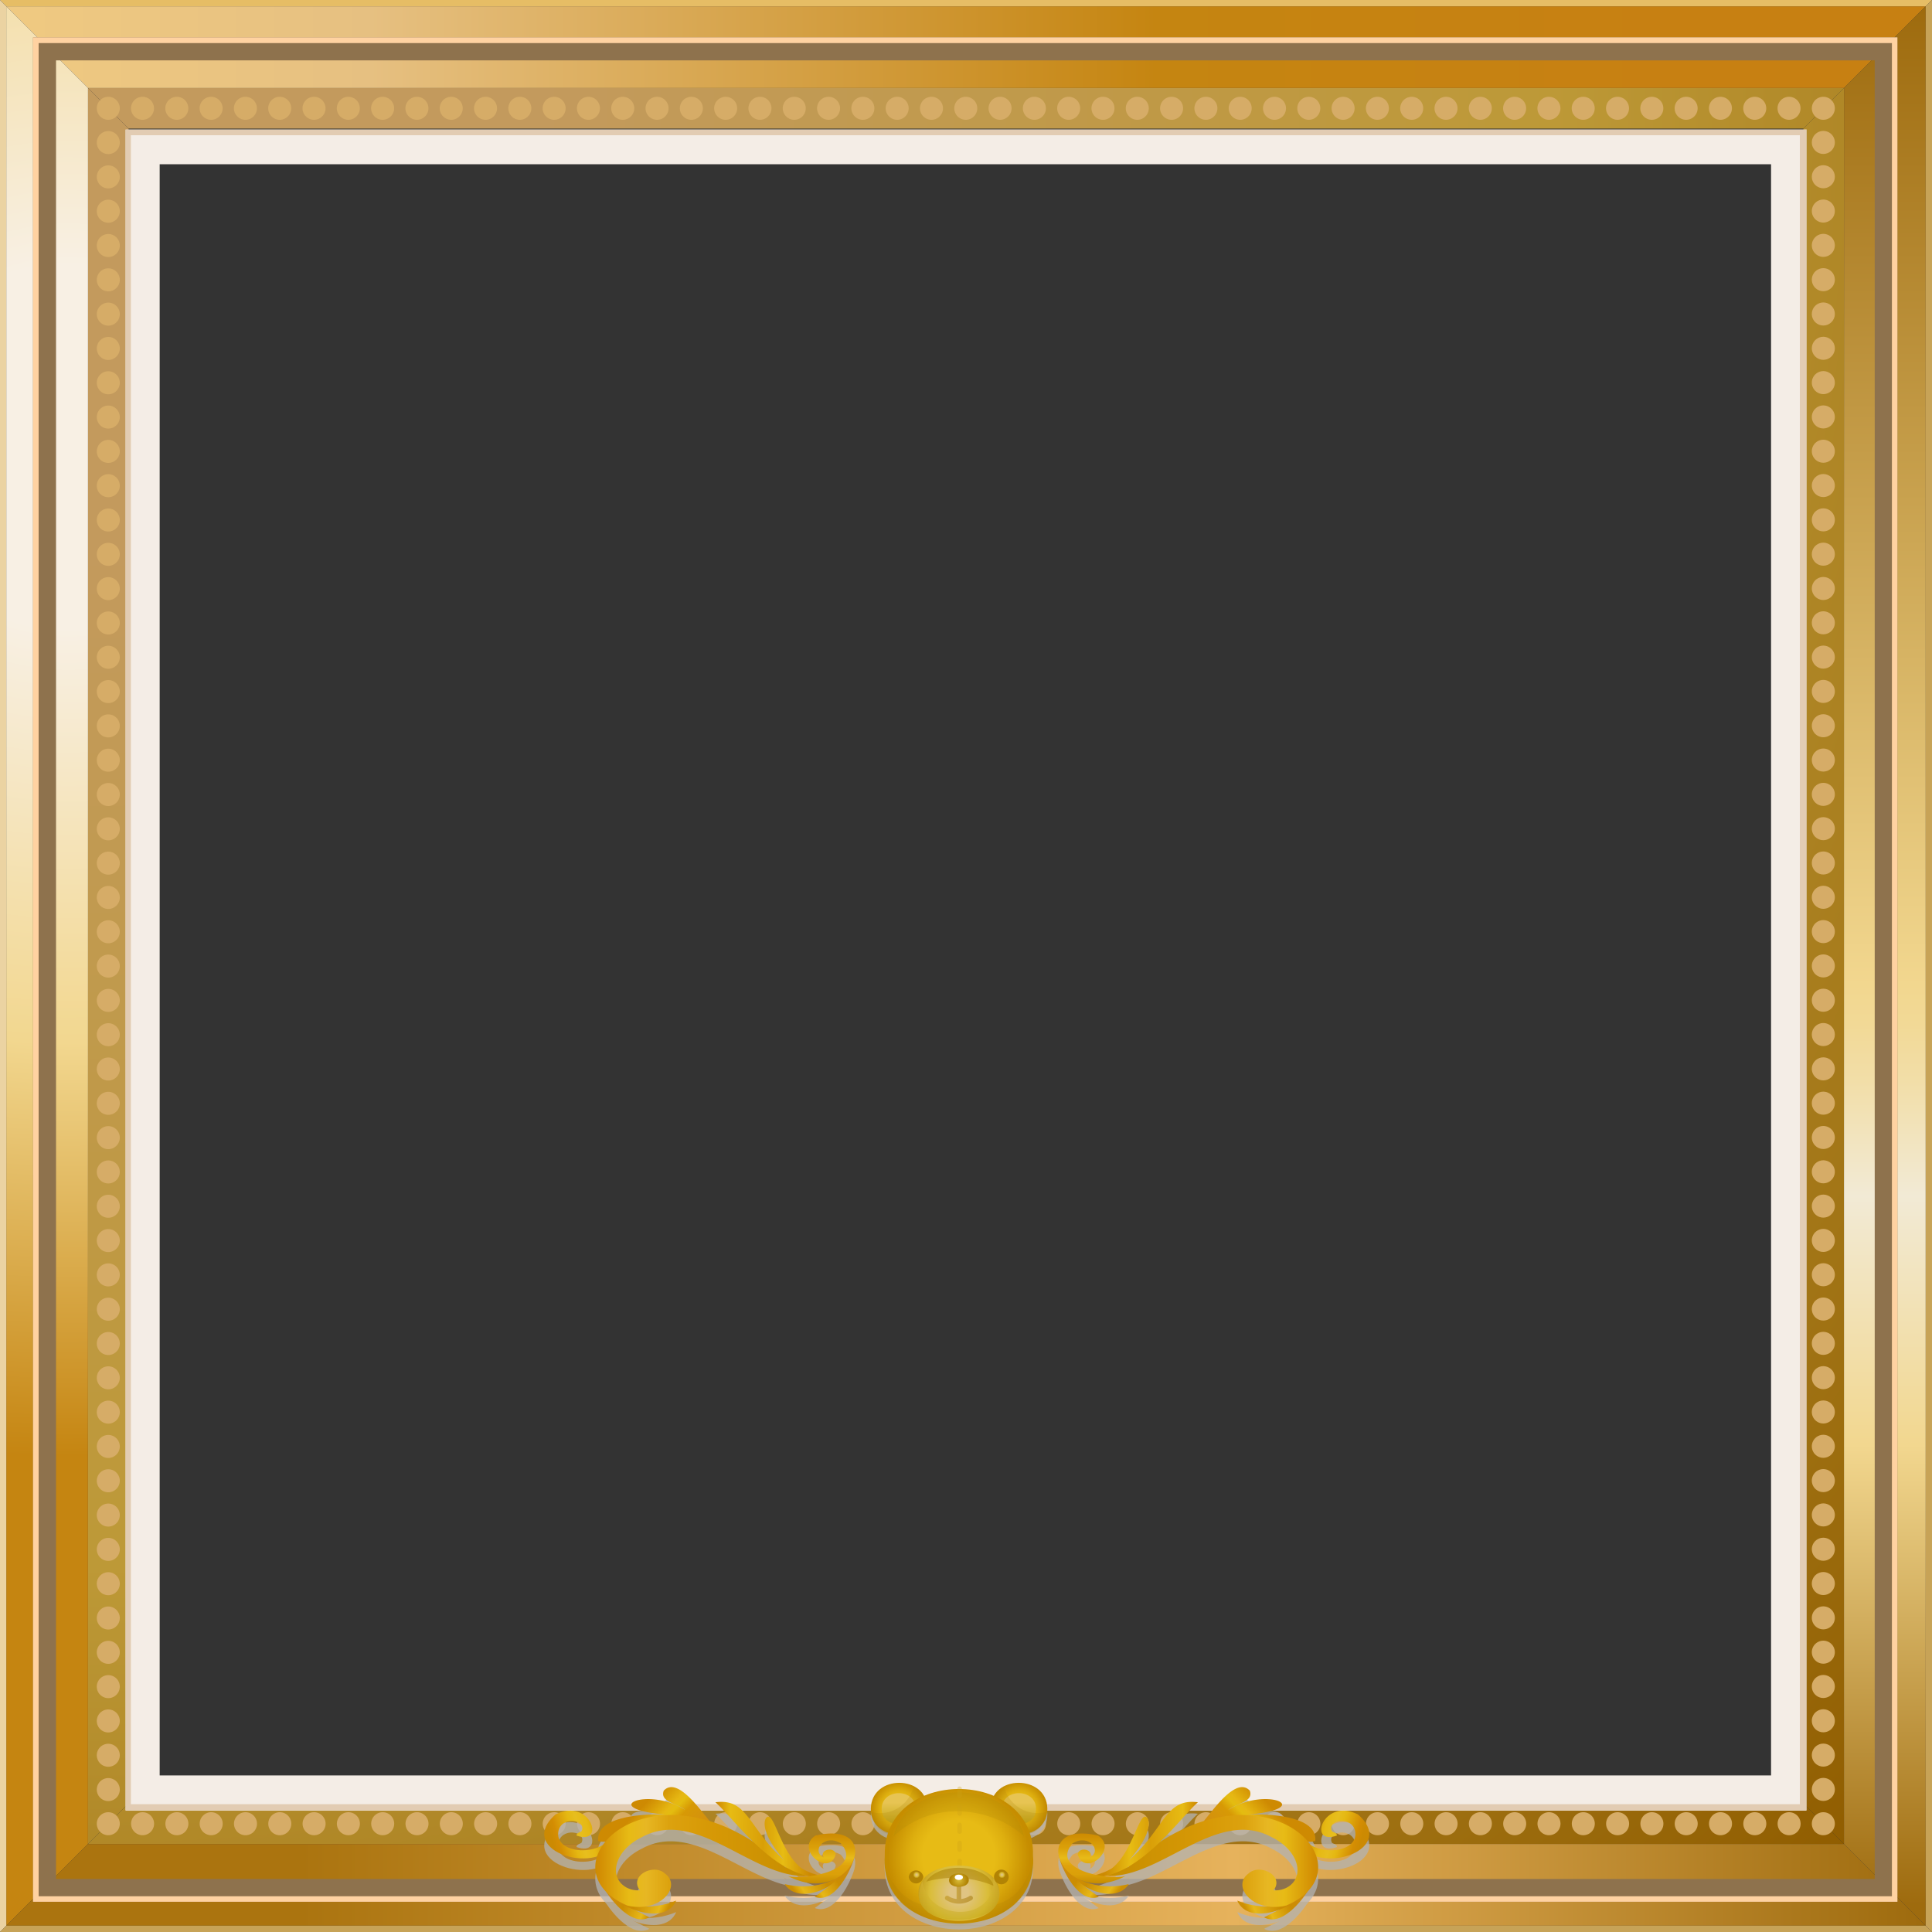
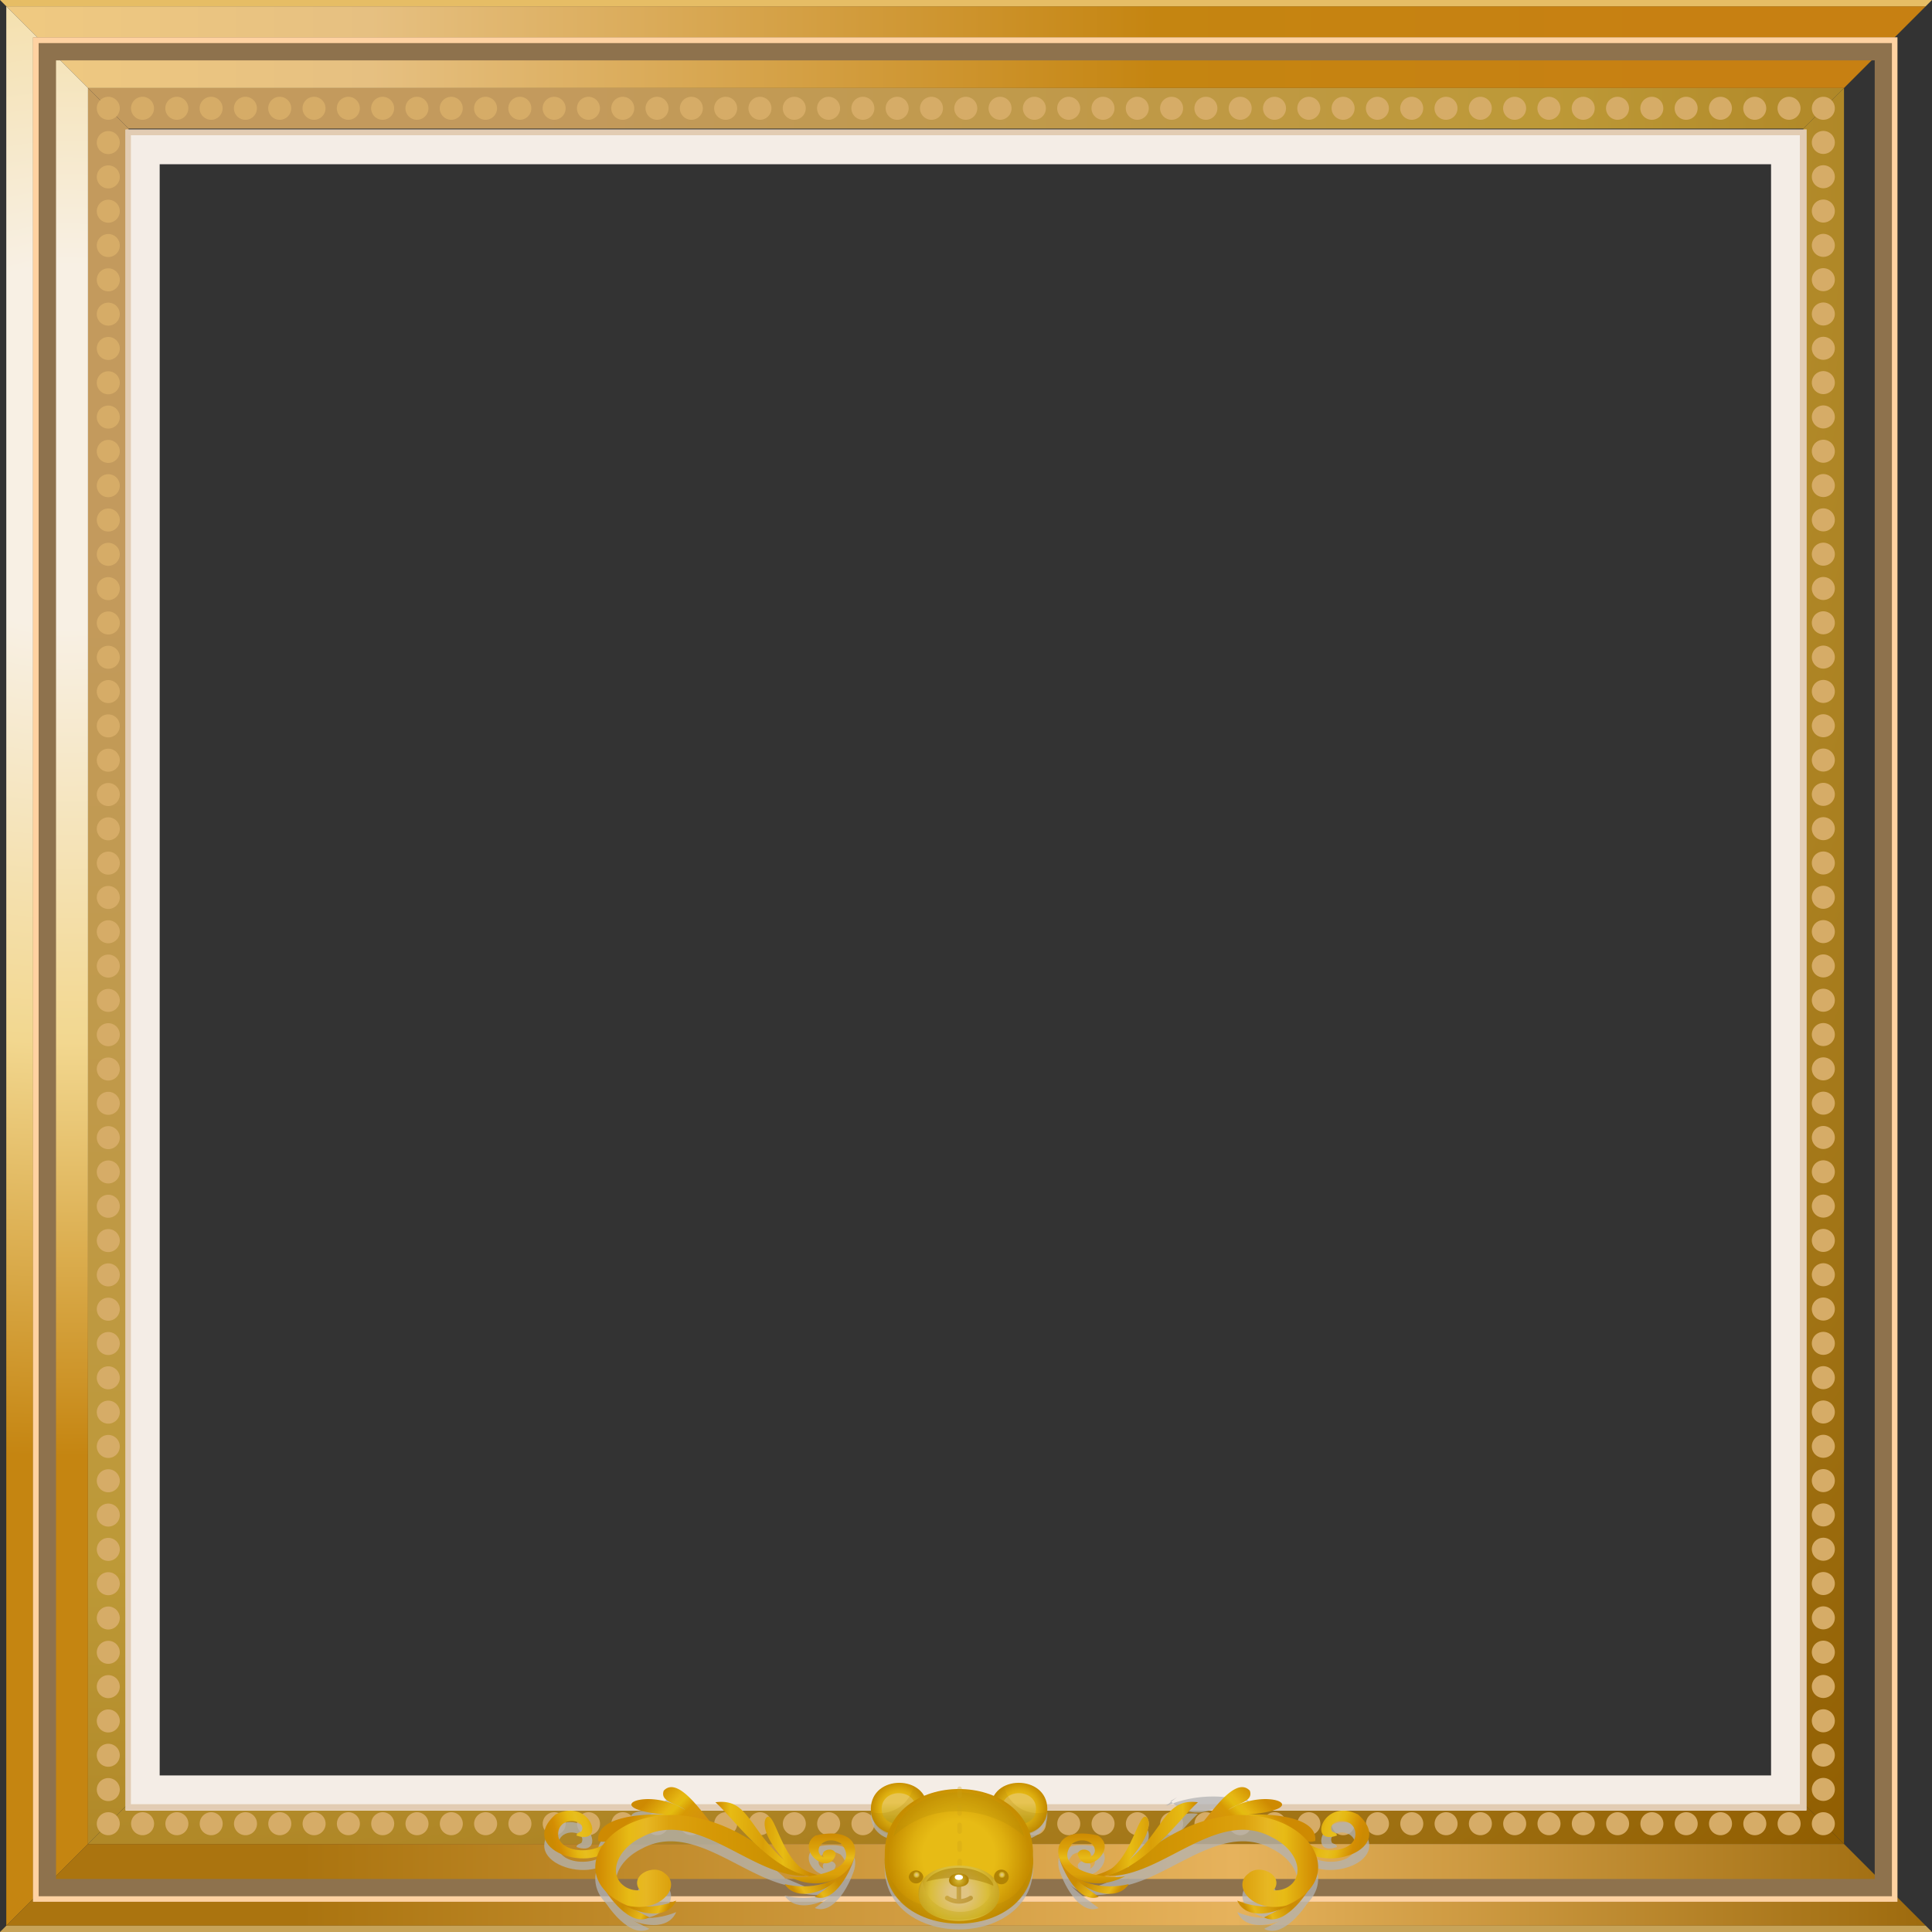
<svg xmlns="http://www.w3.org/2000/svg" xmlns:xlink="http://www.w3.org/1999/xlink" width="200" height="200" viewBox="0 0 200 200">
  <rect x="0" y="0" width="200" height="200" fill="#333333" stroke="none" />
  <defs>
    <radialGradient id="a" cx="10.05" cy="11.33" r="255.29" gradientUnits="userSpaceOnUse">
      <stop offset="0.18" stop-color="#c39a5d" />
      <stop offset="0.59" stop-color="#bd9937" />
      <stop offset="1" stop-color="#905d00" />
    </radialGradient>
    <linearGradient id="e" x1="0.65" y1="4.88" x2="199.04" y2="4.88" gradientUnits="userSpaceOnUse">
      <stop offset="0.01" stop-color="#efc981" />
      <stop offset="0.19" stop-color="#e6c081" />
      <stop offset="0.6" stop-color="#c58511" />
      <stop offset="0.87" stop-color="#c78012" />
    </linearGradient>
    <radialGradient id="f" cx="7.08" cy="46.23" r="104.52" gradientUnits="userSpaceOnUse">
      <stop offset="0.18" stop-color="#f8f0e4" />
      <stop offset="0.59" stop-color="#f2d78f" />
      <stop offset="1" stop-color="#c58511" />
    </radialGradient>
    <linearGradient id="g" x1="1.43" y1="195.12" x2="198.85" y2="195.12" gradientUnits="userSpaceOnUse">
      <stop offset="0.15" stop-color="#ab740f" />
      <stop offset="0.64" stop-color="#e6b25c" />
      <stop offset="1" stop-color="#9e6b0e" />
    </linearGradient>
    <linearGradient id="h" x1="195.12" y1="0.96" x2="195.12" y2="199.11" gradientUnits="userSpaceOnUse">
      <stop offset="0" stop-color="#9e6b0e" />
      <stop offset="0.36" stop-color="#dab869" />
      <stop offset="0.51" stop-color="#f2d78f" />
      <stop offset="0.53" stop-color="#f2d996" />
      <stop offset="0.56" stop-color="#f2dea8" />
      <stop offset="0.6" stop-color="#f2e6c6" />
      <stop offset="0.62" stop-color="#f2ead5" />
      <stop offset="0.75" stop-color="#f2d78f" />
      <stop offset="0.99" stop-color="#9e6b0e" />
    </linearGradient>
    <linearGradient id="i" x1="215.34" y1="-43.62" x2="211.61" y2="-49.37" gradientTransform="translate(38.72 -19.42) rotate(90)" gradientUnits="userSpaceOnUse">
      <stop offset="0" stop-color="#cd8f03" />
      <stop offset="0.06" stop-color="#dca40a" />
      <stop offset="0.12" stop-color="#e7b818" />
      <stop offset="0.47" stop-color="#cb8d02" />
      <stop offset="1" stop-color="#d18a16" />
    </linearGradient>
    <linearGradient id="j" x1="215.41" y1="-45.52" x2="212.27" y2="-50.37" xlink:href="#i" />
    <linearGradient id="k" x1="210.09" y1="-18.47" x2="208.52" y2="-23.99" gradientTransform="translate(38.72 -19.42) rotate(90)" gradientUnits="userSpaceOnUse">
      <stop offset="0" stop-color="#cc8a02" />
      <stop offset="0.11" stop-color="#d48d03" />
      <stop offset="0.39" stop-color="#e5b812" />
      <stop offset="0.52" stop-color="#e7be1e" />
      <stop offset="0.69" stop-color="#e6b913" />
      <stop offset="1" stop-color="#cc8c02" />
    </linearGradient>
    <linearGradient id="l" x1="207.03" y1="-27.19" x2="212.19" y2="-32.5" gradientTransform="translate(38.72 -19.42) rotate(90)" gradientUnits="userSpaceOnUse">
      <stop offset="0" stop-color="#ce8a02" />
      <stop offset="0.18" stop-color="#dda70b" />
      <stop offset="0.28" stop-color="#e6b713" />
      <stop offset="0.35" stop-color="#e4bc10" />
      <stop offset="0.48" stop-color="#d79905" />
      <stop offset="1" stop-color="#d18a16" />
    </linearGradient>
    <linearGradient id="m" x1="217.5" y1="-28.56" x2="215.2" y2="-23.03" xlink:href="#i" />
    <linearGradient id="n" x1="217.17" y1="-30.37" x2="214.47" y2="-23.88" xlink:href="#i" />
    <linearGradient id="o" x1="212.11" y1="-22.9" x2="212.11" y2="-44.81" gradientTransform="translate(38.72 -19.42) rotate(90)" gradientUnits="userSpaceOnUse">
      <stop offset="0" stop-color="#cd8b02" />
      <stop offset="0.02" stop-color="#d28d03" />
      <stop offset="0.16" stop-color="#e7bb15" />
      <stop offset="0.24" stop-color="#e7b723" />
      <stop offset="0.35" stop-color="#dca20e" />
      <stop offset="0.53" stop-color="#d79906" />
      <stop offset="1" stop-color="#c68d00" />
    </linearGradient>
    <linearGradient id="p" x1="209.72" y1="-35.38" x2="210" y2="-46.48" gradientTransform="translate(38.72 -19.42) rotate(90)" gradientUnits="userSpaceOnUse">
      <stop offset="0" stop-color="#c98702" />
      <stop offset="0.02" stop-color="#d39003" />
      <stop offset="0.13" stop-color="#e7bb13" />
      <stop offset="0.44" stop-color="#d99f08" />
      <stop offset="0.63" stop-color="#e7bc13" />
      <stop offset="0.88" stop-color="#cd8a02" />
      <stop offset="1" stop-color="#c68d00" />
    </linearGradient>
    <linearGradient id="q" x1="214.39" y1="-46.35" x2="209.22" y2="-46.35" gradientTransform="translate(38.72 -19.42) rotate(90)" gradientUnits="userSpaceOnUse">
      <stop offset="0" stop-color="#c68d00" />
      <stop offset="0.18" stop-color="#dba009" />
      <stop offset="0.35" stop-color="#dfa20b" />
      <stop offset="0.51" stop-color="#e7bb18" />
      <stop offset="0.71" stop-color="#dba009" />
      <stop offset="0.78" stop-color="#d89c07" />
      <stop offset="1" stop-color="#cd8a02" />
    </linearGradient>
    <linearGradient id="r" x1="215.34" y1="-35.54" x2="211.61" y2="-41.29" gradientTransform="matrix(0, 1, 1, 0, 151.28, -19.42)" xlink:href="#i" />
    <linearGradient id="s" x1="215.41" y1="-37.44" x2="212.27" y2="-42.29" gradientTransform="matrix(0, 1, 1, 0, 151.28, -19.42)" xlink:href="#i" />
    <linearGradient id="t" x1="210.09" y1="-10.39" x2="208.52" y2="-15.91" gradientTransform="matrix(0, 1, 1, 0, 151.28, -19.42)" xlink:href="#k" />
    <linearGradient id="u" x1="207.03" y1="-19.11" x2="212.19" y2="-24.42" gradientTransform="matrix(0, 1, 1, 0, 151.28, -19.42)" xlink:href="#l" />
    <linearGradient id="v" x1="217.5" y1="-20.48" x2="215.2" y2="-14.95" gradientTransform="matrix(0, 1, 1, 0, 151.28, -19.42)" xlink:href="#i" />
    <linearGradient id="w" x1="217.17" y1="-22.29" x2="214.47" y2="-15.8" gradientTransform="matrix(0, 1, 1, 0, 151.28, -19.42)" xlink:href="#i" />
    <linearGradient id="x" x1="212.11" y1="-14.82" x2="212.11" y2="-36.73" gradientTransform="matrix(0, 1, 1, 0, 151.28, -19.42)" xlink:href="#o" />
    <linearGradient id="y" x1="209.72" y1="-27.3" x2="210" y2="-38.4" gradientTransform="matrix(0, 1, 1, 0, 151.28, -19.42)" xlink:href="#p" />
    <linearGradient id="z" x1="214.39" y1="-38.27" x2="209.22" y2="-38.27" gradientTransform="matrix(0, 1, 1, 0, 151.28, -19.42)" xlink:href="#q" />
    <linearGradient id="aa" x1="99.26" y1="205.22" x2="99.26" y2="197.27" gradientUnits="userSpaceOnUse">
      <stop offset="0" stop-color="#b78f08" />
      <stop offset="1" stop-color="#a27800" />
    </linearGradient>
    <radialGradient id="ab" cx="93.03" cy="187.23" r="2.8" gradientUnits="userSpaceOnUse">
      <stop offset="0.51" stop-color="#e7bb15" />
      <stop offset="0.68" stop-color="#deaf0f" />
      <stop offset="0.98" stop-color="#c78f01" />
      <stop offset="1" stop-color="#c68d00" />
    </radialGradient>
    <linearGradient id="ac" x1="93.03" y1="189.63" x2="93.03" y2="186.6" gradientUnits="userSpaceOnUse">
      <stop offset="0" stop-color="#b89e01" />
      <stop offset="1" stop-color="#e7c453" />
    </linearGradient>
    <linearGradient id="ad" x1="93.07" y1="184.11" x2="93.07" y2="189.97" gradientUnits="userSpaceOnUse">
      <stop offset="0" stop-color="#b78b0a" />
      <stop offset="1" stop-color="#9f7203" />
    </linearGradient>
    <radialGradient id="ae" cx="396.36" cy="187.23" r="2.8" gradientTransform="matrix(-1, 0, 0, 1, 501.85, 0)" xlink:href="#ab" />
    <linearGradient id="af" x1="396.36" y1="189.63" x2="396.36" y2="186.6" gradientTransform="matrix(-1, 0, 0, 1, 501.85, 0)" xlink:href="#ac" />
    <linearGradient id="ag" x1="396.4" y1="184.11" x2="396.4" y2="189.97" gradientTransform="matrix(-1, 0, 0, 1, 501.85, 0)" xlink:href="#ad" />
    <radialGradient id="ah" cx="99.26" cy="192.17" r="7.34" xlink:href="#ab" />
    <linearGradient id="ai" x1="99.27" y1="188.17" x2="99.27" y2="200.89" xlink:href="#aa" />
    <linearGradient id="aj" x1="99.29" y1="188.47" x2="99.29" y2="202.5" xlink:href="#ad" />
    <radialGradient id="ak" cx="99.26" cy="195.95" r="5.13" gradientUnits="userSpaceOnUse">
      <stop offset="0.18" stop-color="#e0c483" />
      <stop offset="0.59" stop-color="#dabd38" />
      <stop offset="1" stop-color="#b18304" />
    </radialGradient>
    <linearGradient id="al" x1="99.39" y1="199.22" x2="99.39" y2="193.5" xlink:href="#aa" />
    <linearGradient id="am" x1="99.3" y1="199.53" x2="99.3" y2="193.22" xlink:href="#ac" />
    <radialGradient id="an" cx="94.88" cy="194.08" r="0.36" xlink:href="#ak" />
    <radialGradient id="ao" cx="103.72" cy="194.08" r="0.36" xlink:href="#ak" />
    <linearGradient id="ap" x1="99.03" y1="195.64" x2="99.5" y2="195.64" xlink:href="#ad" />
    <linearGradient id="aq" x1="97.82" y1="196.65" x2="100.71" y2="196.65" xlink:href="#ad" />
    <radialGradient id="ar" cx="99.26" cy="194.63" r="0.88" gradientUnits="userSpaceOnUse">
      <stop offset="0" stop-color="#dabd38" />
      <stop offset="1" stop-color="#b18304" />
    </radialGradient>
  </defs>
  <g style="isolation:isolate">
    <polygon points="186.69 13.31 190.89 9.11 9.11 9.11 13.31 13.31 186.69 13.31" style="fill:url(#a)" />
    <polygon points="9.11 190.89 13.31 186.69 13.31 13.31 9.11 9.11 9.11 190.89" style="fill:url(#a)" />
    <polygon points="13.31 186.69 9.11 190.89 190.89 190.89 186.69 186.69 13.31 186.69" style="fill:url(#a)" />
    <polygon points="190.89 9.11 186.69 13.31 186.69 186.69 190.89 190.89 190.89 9.11" style="fill:url(#a)" />
    <polygon points="199.35 0.65 190.89 9.11 9.11 9.11 0.65 0.65 199.35 0.65" style="fill:url(#e)" />
    <polygon points="9.11 190.89 0.65 199.35 0.65 0.65 9.11 9.11 9.11 190.89" style="fill:url(#f)" />
    <polygon points="0.65 199.35 9.11 190.89 190.89 190.89 199.35 199.35 0.65 199.35" style="fill:url(#g)" />
-     <polygon points="190.89 9.11 199.35 0.65 199.35 199.35 190.89 190.89 190.89 9.11" style="fill:url(#h)" />
    <polygon points="200 0 199.35 0.65 0.65 0.65 0 0 200 0" style="fill:#e6bd65" />
-     <polygon points="0.65 199.35 0 200 0 0 0.65 0.65 0.65 199.35" style="fill:#ebd3a2" />
    <polygon points="0 200 0.65 199.35 199.35 199.35 200 200 0 200" style="fill:#c7a357" />
-     <polygon points="199.35 0.65 200 0 200 200 199.35 199.35 199.35 0.65" style="fill:#c7a357" />
    <path d="M183.34,17V183.79H16.53V17H183.34m3.58-3.57H13v174h174V13.4Z" transform="translate(0 0)" style="fill:#f4ede6" />
    <path d="M186.32,14V186.77H13.55V14H186.32m.6-.6H13v174h174V13.4Z" transform="translate(0 0)" style="fill:#e2ccb3" />
    <line x1="188.75" y1="188.79" x2="188.75" y2="188.79" style="fill:none;stroke:#d6ac67;stroke-linecap:round;stroke-linejoin:round;stroke-width:2.383px" />
    <line x1="188.75" y1="185.24" x2="188.75" y2="12.99" style="fill:none;stroke:#d6ac67;stroke-linecap:round;stroke-linejoin:round;stroke-width:2.383px;stroke-dasharray:0,3.552" />
    <line x1="188.75" y1="11.21" x2="188.75" y2="11.21" style="fill:none;stroke:#d6ac67;stroke-linecap:round;stroke-linejoin:round;stroke-width:2.383px" />
    <line x1="185.2" y1="11.21" x2="12.99" y2="11.21" style="fill:none;stroke:#d6ac67;stroke-linecap:round;stroke-linejoin:round;stroke-width:2.383px;stroke-dasharray:0,3.551" />
    <line x1="11.21" y1="11.21" x2="11.21" y2="11.21" style="fill:none;stroke:#d6ac67;stroke-linecap:round;stroke-linejoin:round;stroke-width:2.383px" />
    <line x1="11.21" y1="14.76" x2="11.21" y2="187.01" style="fill:none;stroke:#d6ac67;stroke-linecap:round;stroke-linejoin:round;stroke-width:2.383px;stroke-dasharray:0,3.552" />
    <line x1="11.21" y1="188.79" x2="11.21" y2="188.79" style="fill:none;stroke:#d6ac67;stroke-linecap:round;stroke-linejoin:round;stroke-width:2.383px" />
    <line x1="14.76" y1="188.79" x2="186.97" y2="188.79" style="fill:none;stroke:#d6ac67;stroke-linecap:round;stroke-linejoin:round;stroke-width:2.383px;stroke-dasharray:0,3.551" />
    <path d="M194.07,6.25V194.51H5.8V6.25H194.07m2.38-2.38H3.42v193h193V3.87Z" transform="translate(0 0)" style="fill:#8e724d" />
    <path d="M195.85,4.46V196.3H4V4.46H195.85m.6-.59H3.42v193h193V3.87Z" transform="translate(0 0)" style="fill:#ffd2a1" />
    <g style="opacity:0.75;mix-blend-mode:multiply">
      <path d="M88.31,193.72c-1.31,2.6-4.56,3.13-7.09,2.51C82.85,198.72,87.63,196.11,88.31,193.72Z" transform="translate(0 0)" style="fill:#b3b3b3;fill-rule:evenodd" />
      <path d="M88.52,193.17c-.55,1.9-2.84,3.33-4.17,4.35C86.39,198.32,88.17,194.78,88.52,193.17Z" transform="translate(0 0)" style="fill:#b3b3b3;fill-rule:evenodd" />
      <path d="M63.55,190.63c-.54,2.81-6.07,2.71-5.76.23.24-1.76,3-1.29,2.41-.11,0,.09-.57.15-.51.46,3.09,1.07,1.43-4-2.18-2.19-4.4,3.88,4.92,6.64,6.35,2.51Z" transform="translate(0 0)" style="fill:#b3b3b3;fill-rule:evenodd" />
      <path d="M68.71,186.56c-.43,1.19,1.41,1.31,2.22,2-3.83-2.5-9.25-.16-2,.48-2.28-.12-7.29.17-7,2.72,1.24.42,2.2-.76,3.93-1.29a12.64,12.64,0,0,1,8.62.37l-.1-.09.23.08-.37-.21c-.19-.16-.57-.46-.85-.66l.68.4C73.25,189.78,70.33,184.82,68.71,186.56Z" transform="translate(0 0)" style="fill:#b3b3b3;fill-rule:evenodd" />
      <path d="M62.15,196c1,1.79,3.52,2.86,5.07,3.67C65.3,200.74,62.87,197.52,62.15,196Z" transform="translate(0 0)" style="fill:#b3b3b3;fill-rule:evenodd" />
      <path d="M62.48,196.52c1.78,2.28,5.07,2.46,7.52,1.42C68.81,200.71,63.6,198.66,62.48,196.52Z" transform="translate(0 0)" style="fill:#b3b3b3;fill-rule:evenodd" />
      <path d="M64.81,196.56c-1.88-1.09-1.16-3.82,1.64-5.19,5.71-3.1,11.5,4.33,17.08,4,.1.08-3.08-1.35-2.15-.84-13.42-12.49-25.9-.14-16.45,3.92,3.44.83,5.69-2,3.92-3.3-1.16-1.11-3.77.21-2.61,1.72A2.53,2.53,0,0,1,64.81,196.56Z" transform="translate(0 0)" style="fill:#b3b3b3;fill-rule:evenodd" />
-       <path d="M83,194.61c-2.05-1.51-2.79-5.41-3.47-5.36-.41,0-1.06,1.42,1.66,4.51-3.76-3.34-3.74-6.43-7.13-6,2,1.75,6.23,8,11.15,7.78l-.16-.17A6,6,0,0,1,83,194.61Z" transform="translate(0 0)" style="fill:#b3b3b3;fill-rule:evenodd" />
      <path d="M81.6,195.42c6.59,3.36,10.24-5.91,2.82-4.21-2.19,1.41,1.4,4.39,2.1,1.93-.12-.82-1.74-.5-1.26.32-1.32-.64.08-2.49,1.79-1.45C89.41,194.77,83.48,195.83,81.6,195.42Z" transform="translate(0 0)" style="fill:#b3b3b3;fill-rule:evenodd" />
-       <path d="M109.78,193.72c1.3,2.6,4.55,3.13,7.08,2.51C115.23,198.72,110.45,196.11,109.78,193.72Z" transform="translate(0 0)" style="fill:#b3b3b3;fill-rule:evenodd" />
      <path d="M109.56,193.17c.55,1.9,2.84,3.33,4.18,4.35C111.69,198.32,109.91,194.78,109.56,193.17Z" transform="translate(0 0)" style="fill:#b3b3b3;fill-rule:evenodd" />
      <path d="M134.53,190.63c.54,2.81,6.07,2.71,5.77.23-.24-1.76-3-1.29-2.42-.11,0,.09.57.15.51.46-3.08,1.07-1.43-4,2.19-2.19,4.39,3.88-4.93,6.64-6.36,2.51Z" transform="translate(0 0)" style="fill:#b3b3b3;fill-rule:evenodd" />
-       <path d="M129.38,186.56c.42,1.19-1.42,1.31-2.23,2,3.84-2.5,9.25-.16,2,.48,2.28-.12,7.29.17,7,2.72-1.24.42-2.2-.76-3.93-1.29a12.64,12.64,0,0,0-8.62.37l.1-.09-.23.08.37-.21c.19-.16.57-.46.85-.66l-.68.4C124.83,189.78,127.75,184.82,129.38,186.56Z" transform="translate(0 0)" style="fill:#b3b3b3;fill-rule:evenodd" />
+       <path d="M129.38,186.56a12.64,12.64,0,0,0-8.62.37l.1-.09-.23.08.37-.21c.19-.16.57-.46.85-.66l-.68.4C124.83,189.78,127.75,184.82,129.38,186.56Z" transform="translate(0 0)" style="fill:#b3b3b3;fill-rule:evenodd" />
      <path d="M135.93,196c-1,1.79-3.52,2.86-5.07,3.67C132.78,200.74,135.21,197.52,135.93,196Z" transform="translate(0 0)" style="fill:#b3b3b3;fill-rule:evenodd" />
      <path d="M135.6,196.52c-1.78,2.28-5.07,2.46-7.52,1.42C129.27,200.71,134.48,198.66,135.6,196.52Z" transform="translate(0 0)" style="fill:#b3b3b3;fill-rule:evenodd" />
      <path d="M133.27,196.56c1.88-1.09,1.16-3.82-1.63-5.19-5.71-3.1-11.5,4.33-17.09,4-.1.08,3.08-1.35,2.15-.84,13.42-12.49,25.9-.14,16.45,3.92-3.44.83-5.69-2-3.92-3.3,1.16-1.11,3.78.21,2.61,1.72A2.53,2.53,0,0,0,133.27,196.56Z" transform="translate(0 0)" style="fill:#b3b3b3;fill-rule:evenodd" />
      <path d="M115.08,194.61c2-1.51,2.78-5.41,3.46-5.36.42,0,1.06,1.42-1.66,4.51,3.76-3.34,3.74-6.43,7.13-6-2,1.75-6.23,8-11.15,7.78l.16-.17A6.17,6.17,0,0,0,115.08,194.61Z" transform="translate(0 0)" style="fill:#b3b3b3;fill-rule:evenodd" />
      <path d="M116.48,195.42c-6.59,3.36-10.24-5.91-2.82-4.21,2.19,1.41-1.4,4.39-2.1,1.93.12-.82,1.74-.5,1.26.32,1.32-.64-.08-2.49-1.79-1.45C108.67,194.77,114.6,195.83,116.48,195.42Z" transform="translate(0 0)" style="fill:#b3b3b3;fill-rule:evenodd" />
    </g>
    <path d="M88.31,192.53c-1.31,2.6-4.56,3.13-7.09,2.51C82.85,197.53,87.63,194.92,88.31,192.53Z" transform="translate(0 0)" style="fill-rule:evenodd;fill:url(#i)" />
    <path d="M88.52,192c-.55,1.91-2.84,3.34-4.17,4.36C86.39,197.13,88.17,193.59,88.52,192Z" transform="translate(0 0)" style="fill-rule:evenodd;fill:url(#j)" />
    <path d="M63.55,189.44c-.54,2.81-6.07,2.71-5.76.23.24-1.76,3-1.29,2.41-.11,0,.09-.57.15-.51.46,3.09,1.07,1.43-4-2.18-2.19-4.4,3.88,4.92,6.63,6.35,2.5Z" transform="translate(0 0)" style="fill-rule:evenodd;fill:url(#k)" />
    <path d="M68.71,185.37c-.43,1.19,1.41,1.31,2.22,2-3.83-2.5-9.25-.16-2,.48-2.28-.12-7.29.17-7,2.72,1.24.42,2.2-.76,3.93-1.29a12.64,12.64,0,0,1,8.62.37.49.49,0,0,0-.1-.09l.23.08-.37-.21c-.19-.16-.57-.46-.85-.66l.68.4C73.25,188.59,70.33,183.63,68.71,185.37Z" transform="translate(0 0)" style="fill-rule:evenodd;fill:url(#l)" />
    <path d="M62.15,194.81c1,1.79,3.52,2.86,5.07,3.67C65.3,199.55,62.87,196.33,62.15,194.81Z" transform="translate(0 0)" style="fill-rule:evenodd;fill:url(#m)" />
    <path d="M62.48,195.32c1.78,2.29,5.07,2.46,7.52,1.43C68.81,199.52,63.6,197.47,62.48,195.32Z" transform="translate(0 0)" style="fill-rule:evenodd;fill:url(#n)" />
    <path d="M64.81,195.37c-1.88-1.09-1.16-3.83,1.64-5.19,5.71-3.11,11.5,4.33,17.08,4,.1.07-3.08-1.35-2.15-.84-13.42-12.49-25.9-.15-16.45,3.92,3.44.83,5.69-2,3.92-3.3-1.16-1.11-3.77.21-2.61,1.72A2.53,2.53,0,0,1,64.81,195.37Z" transform="translate(0 0)" style="fill-rule:evenodd;fill:url(#o)" />
    <path d="M83,193.42c-2.05-1.51-2.79-5.41-3.47-5.36-.41,0-1.06,1.42,1.66,4.51-3.76-3.34-3.74-6.44-7.13-6,2,1.75,6.23,8,11.15,7.77l-.16-.16A6,6,0,0,1,83,193.42Z" transform="translate(0 0)" style="fill-rule:evenodd;fill:url(#p)" />
    <path d="M81.6,194.23c6.59,3.36,10.24-5.91,2.82-4.22-2.19,1.42,1.4,4.4,2.1,1.94-.12-.83-1.74-.5-1.26.32-1.32-.65.08-2.49,1.79-1.45C89.41,193.57,83.48,194.64,81.6,194.23Z" transform="translate(0 0)" style="fill-rule:evenodd;fill:url(#q)" />
    <path d="M109.78,192.53c1.3,2.6,4.55,3.13,7.08,2.51C115.23,197.53,110.45,194.92,109.78,192.53Z" transform="translate(0 0)" style="fill-rule:evenodd;fill:url(#r)" />
    <path d="M109.56,192c.55,1.91,2.84,3.34,4.18,4.36C111.69,197.13,109.91,193.59,109.56,192Z" transform="translate(0 0)" style="fill-rule:evenodd;fill:url(#s)" />
    <path d="M134.53,189.44c.54,2.81,6.07,2.71,5.77.23-.24-1.76-3-1.29-2.42-.11,0,.09.57.15.51.46-3.08,1.07-1.43-4,2.19-2.19,4.39,3.88-4.93,6.63-6.36,2.5Z" transform="translate(0 0)" style="fill-rule:evenodd;fill:url(#t)" />
    <path d="M129.38,185.37c.42,1.19-1.42,1.31-2.23,2,3.84-2.5,9.25-.16,2,.48,2.28-.12,7.29.17,7,2.72-1.24.42-2.2-.76-3.93-1.29a12.64,12.64,0,0,0-8.62.37l.1-.09-.23.08.37-.21c.19-.16.57-.46.85-.66l-.68.4C124.83,188.59,127.75,183.63,129.38,185.37Z" transform="translate(0 0)" style="fill-rule:evenodd;fill:url(#u)" />
    <path d="M135.93,194.81c-1,1.79-3.52,2.86-5.07,3.67C132.78,199.55,135.21,196.33,135.93,194.81Z" transform="translate(0 0)" style="fill-rule:evenodd;fill:url(#v)" />
    <path d="M135.6,195.32c-1.78,2.29-5.07,2.46-7.52,1.43C129.27,199.52,134.48,197.47,135.6,195.32Z" transform="translate(0 0)" style="fill-rule:evenodd;fill:url(#w)" />
    <path d="M133.27,195.37c1.88-1.09,1.16-3.83-1.63-5.19-5.71-3.11-11.5,4.33-17.09,4-.1.07,3.08-1.35,2.15-.84,13.42-12.49,25.9-.15,16.45,3.92-3.44.83-5.69-2-3.92-3.3,1.16-1.11,3.78.21,2.61,1.72A2.53,2.53,0,0,0,133.27,195.37Z" transform="translate(0 0)" style="fill-rule:evenodd;fill:url(#x)" />
    <path d="M115.08,193.42c2-1.51,2.78-5.41,3.46-5.36.42,0,1.06,1.42-1.66,4.51,3.76-3.34,3.74-6.44,7.13-6-2,1.75-6.23,8-11.15,7.77l.16-.16A6.17,6.17,0,0,0,115.08,193.42Z" transform="translate(0 0)" style="fill-rule:evenodd;fill:url(#y)" />
    <path d="M116.48,194.23c-6.59,3.36-10.24-5.91-2.82-4.22,2.19,1.42-1.4,4.4-2.1,1.94.12-.83,1.74-.5,1.26.32,1.32-.65-.08-2.49-1.79-1.45C108.67,193.57,114.6,194.64,116.48,194.23Z" transform="translate(0 0)" style="fill-rule:evenodd;fill:url(#z)" />
    <path d="M99.37,199.38a5.4,5.4,0,0,0,2.61-.73,3.42,3.42,0,0,0-5.45.23A8.44,8.44,0,0,0,99.37,199.38Z" transform="translate(0 0)" style="opacity:0.2;mix-blend-mode:multiply;fill:url(#aa)" />
    <g style="opacity:0.75;mix-blend-mode:multiply">
      <path d="M96,187.83c.06,3.56-5.91,3.56-5.85,0S96,184.27,96,187.83Z" transform="translate(0 0)" style="fill:#b3b3b3" />
    </g>
    <path d="M96,187.23c.06,3.57-5.91,3.57-5.85,0S96,183.67,96,187.23Z" transform="translate(0 0)" style="fill:url(#ab)" />
    <path d="M94.78,187.23c0,2.14-3.54,2.14-3.51,0S94.81,185.1,94.78,187.23Z" transform="translate(0 0)" style="fill:url(#ac)" />
    <path d="M94.57,184.91a3.56,3.56,0,0,1-4.45,2.65C91.13,192.84,99.25,188.14,94.57,184.91Z" transform="translate(0 0)" style="opacity:0.2;mix-blend-mode:multiply;fill:url(#ad)" />
    <g style="opacity:0.75;mix-blend-mode:multiply">
      <path d="M102.57,187.83c-.06,3.56,5.9,3.56,5.85,0S102.51,184.27,102.57,187.83Z" transform="translate(0 0)" style="fill:#b3b3b3" />
    </g>
    <path d="M102.57,187.23c-.06,3.57,5.9,3.57,5.85,0S102.51,183.67,102.57,187.23Z" transform="translate(0 0)" style="fill:url(#ae)" />
    <path d="M103.74,187.23c0,2.14,3.54,2.14,3.51,0S103.7,185.1,103.74,187.23Z" transform="translate(0 0)" style="fill:url(#af)" />
    <path d="M103.94,184.91a3.57,3.57,0,0,0,4.45,2.65C107.38,192.84,99.27,188.14,103.94,184.91Z" transform="translate(0 0)" style="opacity:0.2;mix-blend-mode:multiply;fill:url(#ag)" />
    <g style="opacity:0.75;mix-blend-mode:multiply">
      <path d="M106.94,192.66c.72,9.42-16.07,9.44-15.35,0C91.42,183.51,107.11,183.51,106.94,192.66Z" transform="translate(0 0)" style="fill:#b3b3b3" />
    </g>
    <path d="M106.94,192.06c.72,9.43-16.07,9.44-15.35,0C91.42,182.91,107.11,182.91,106.94,192.06Z" transform="translate(0 0)" style="fill:url(#ah)" />
    <path d="M106,190.09c-1.2-6.06-12.26-6.07-13.49,0C97,185.9,103.21,187.47,106,190.09Z" transform="translate(0 0)" style="opacity:0.3;mix-blend-mode:screen;fill:url(#ai)" />
    <line x1="99.34" y1="185.17" x2="99.34" y2="196.33" style="fill:none;stroke:#cba114;stroke-linecap:round;stroke-linejoin:round;stroke-width:0.468px;stroke-dasharray:0.701,1.169;opacity:0.3;mix-blend-mode:multiply" />
    <path d="M99.31,197.46c-3.15,0-5.8.17-7.63-4,.41,7.68,15.34,7.48,15.22-.48C105.4,197.41,102.78,197.46,99.31,197.46Z" transform="translate(0 0)" style="opacity:0.2;mix-blend-mode:multiply;fill:url(#aj)" />
    <path d="M103.45,196c.09,3.8-8.47,3.8-8.37,0C95,192.16,103.55,192.16,103.45,196Z" transform="translate(0 0)" style="fill:url(#ak)" />
    <path d="M101.66,194.8a9.77,9.77,0,0,1,1.22.43c-.78-2.31-5.74-2.52-7-.44A10.65,10.65,0,0,1,101.66,194.8Z" transform="translate(0 0)" style="opacity:0.5;mix-blend-mode:screen;fill:url(#al)" />
    <path d="M102.82,194.42c.3,4.6-6.67,4.61-7.33.35C92.7,200.52,106.63,199.73,102.82,194.42Z" transform="translate(0 0)" style="opacity:0.4;mix-blend-mode:multiply;fill:url(#am)" />
    <path d="M95.58,194.3a.76.76,0,0,1-1.51,0A.76.76,0,0,1,95.58,194.3Z" transform="translate(0 0)" style="fill:url(#an)" />
    <path d="M104.42,194.3a.76.76,0,0,1-1.52,0A.76.76,0,0,1,104.42,194.3Z" transform="translate(0 0)" style="fill:url(#ao)" />
    <g style="opacity:0.5;mix-blend-mode:multiply">
      <line x1="99.26" y1="194.63" x2="99.26" y2="196.66" style="fill:none;stroke-linecap:round;stroke-linejoin:round;stroke-width:0.468px;stroke:url(#ap)" />
      <path d="M98.05,196.48a2.27,2.27,0,0,0,2.43,0" transform="translate(0 0)" style="fill:none;stroke-linecap:round;stroke-linejoin:round;stroke-width:0.468px;stroke:url(#aq)" />
    </g>
    <path d="M100.29,194.63c0,.93-2.07.93-2.05,0S100.31,193.7,100.29,194.63Z" transform="translate(0 0)" style="fill:url(#ar)" />
    <path d="M99.68,194.33c0,.38-.84.38-.84,0S99.69,194,99.68,194.33Z" transform="translate(0 0)" style="fill:#fff" />
  </g>
</svg>